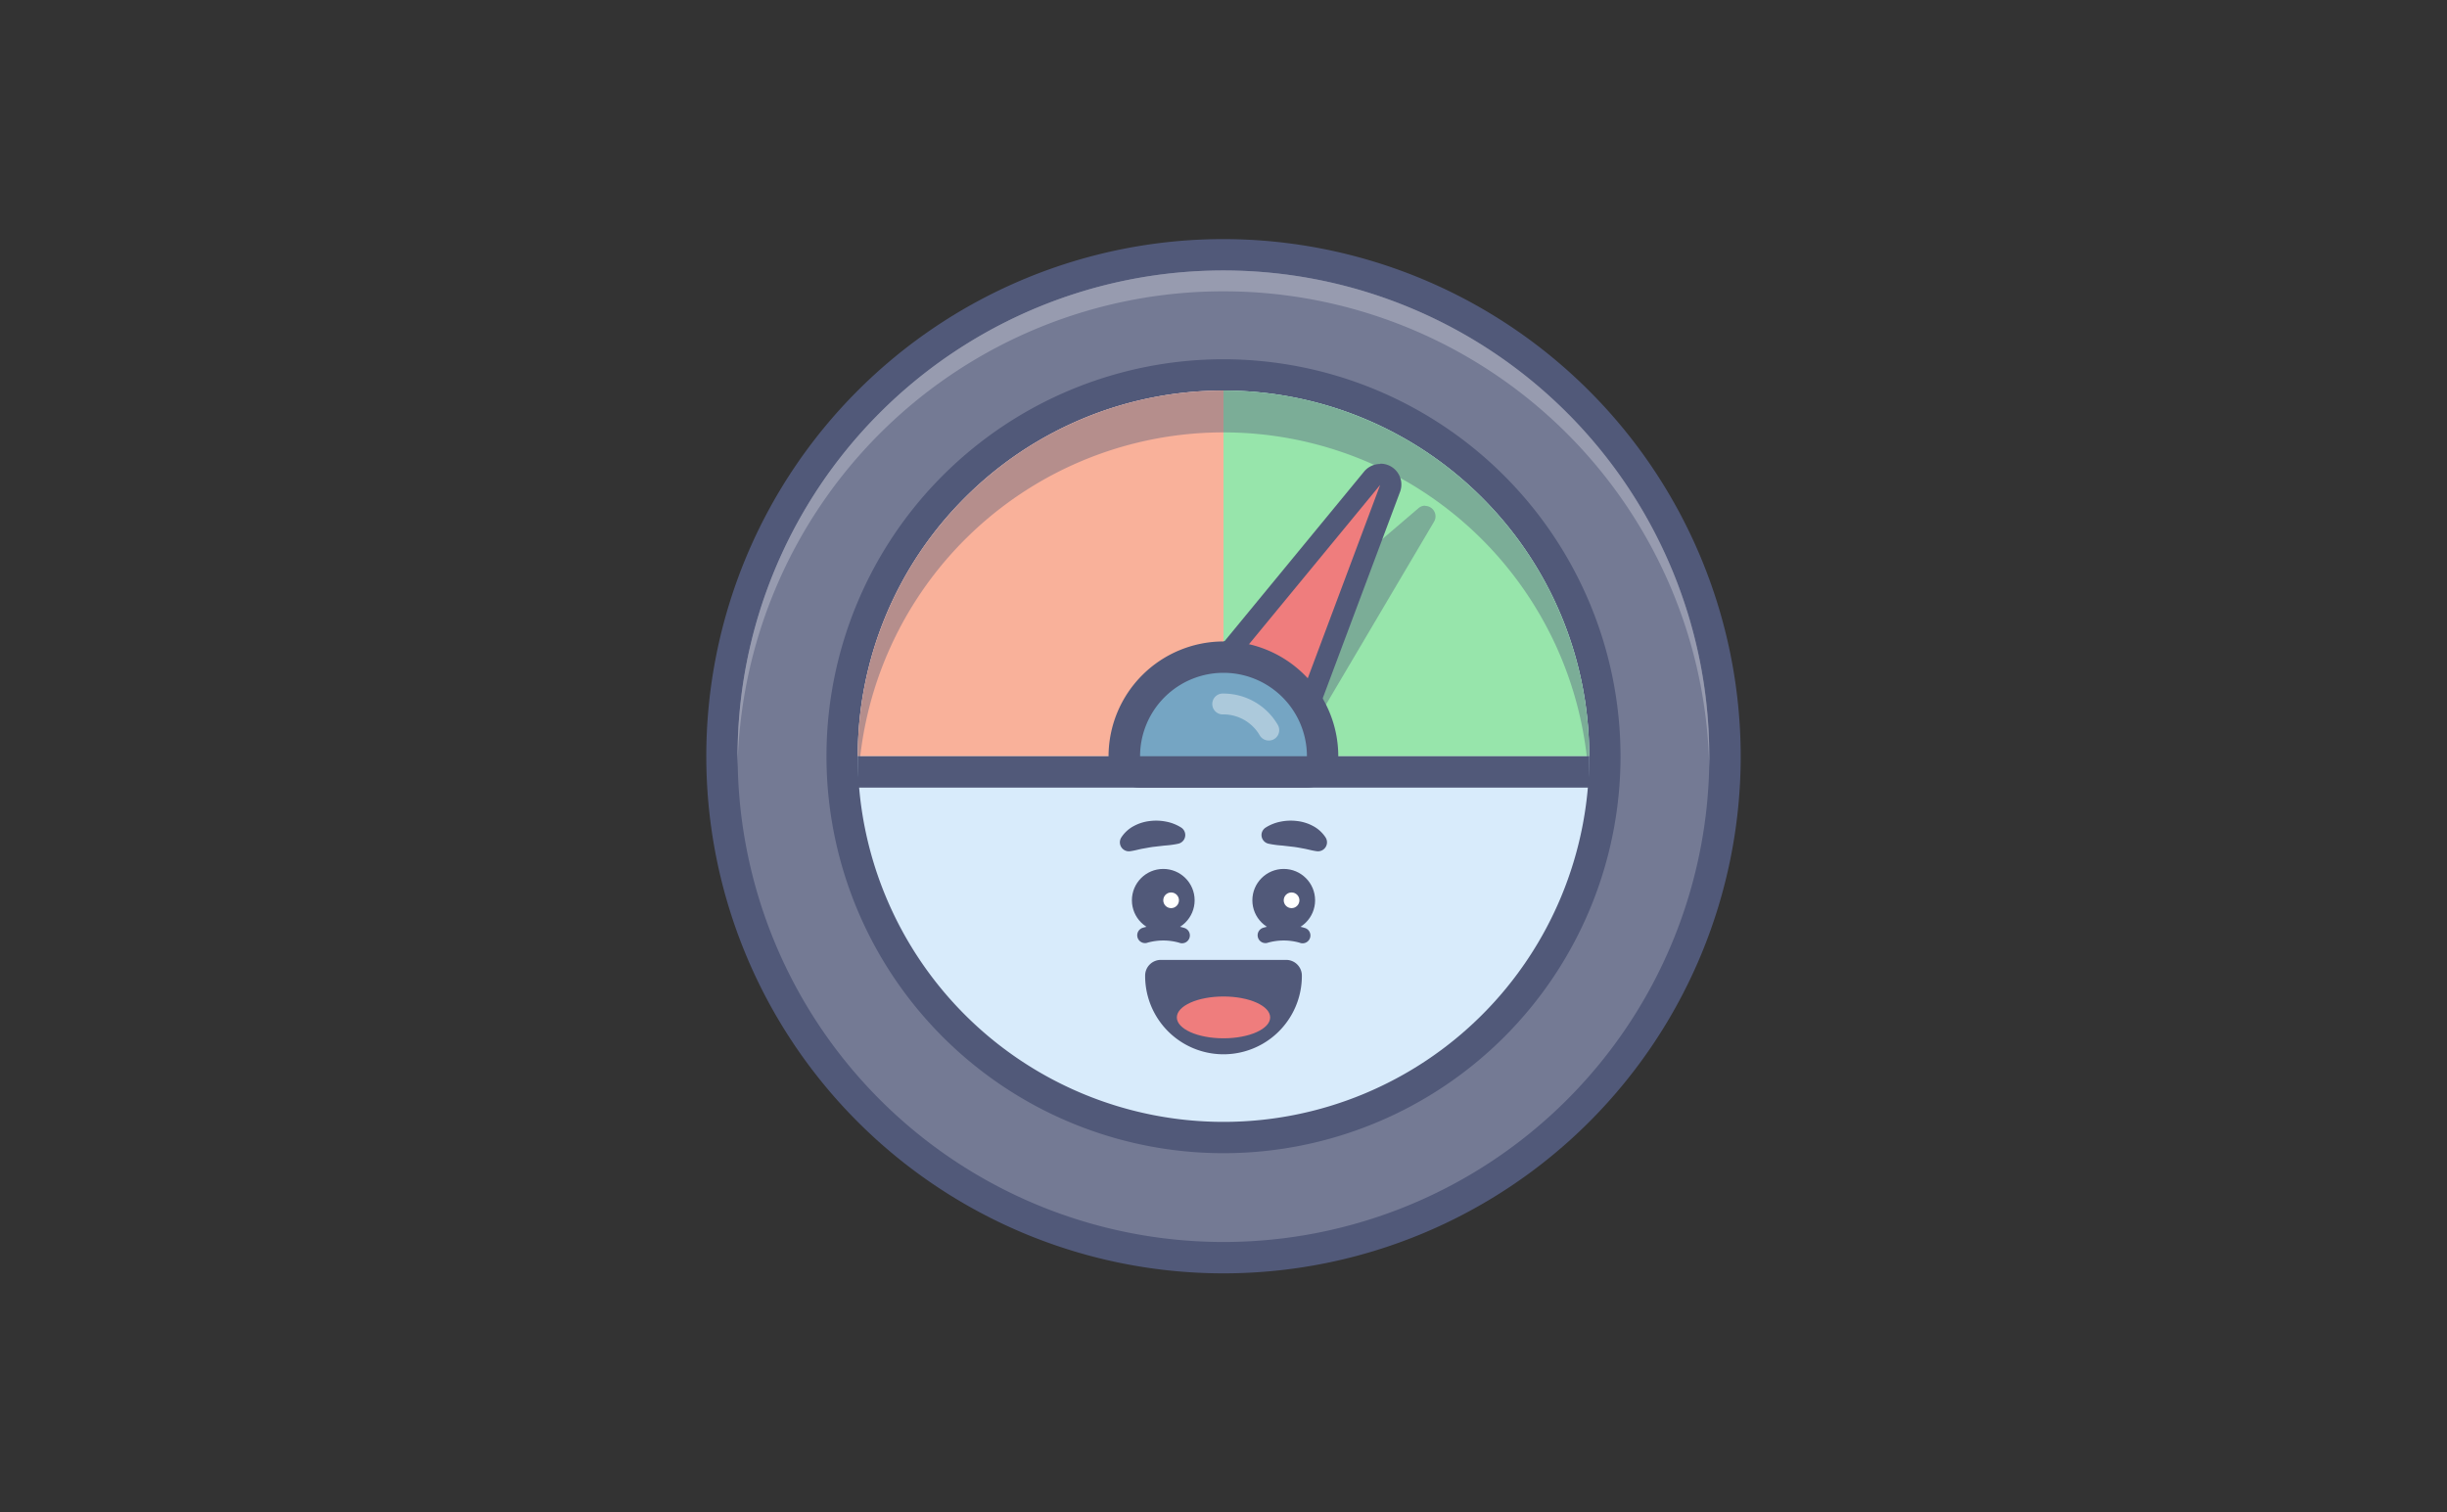
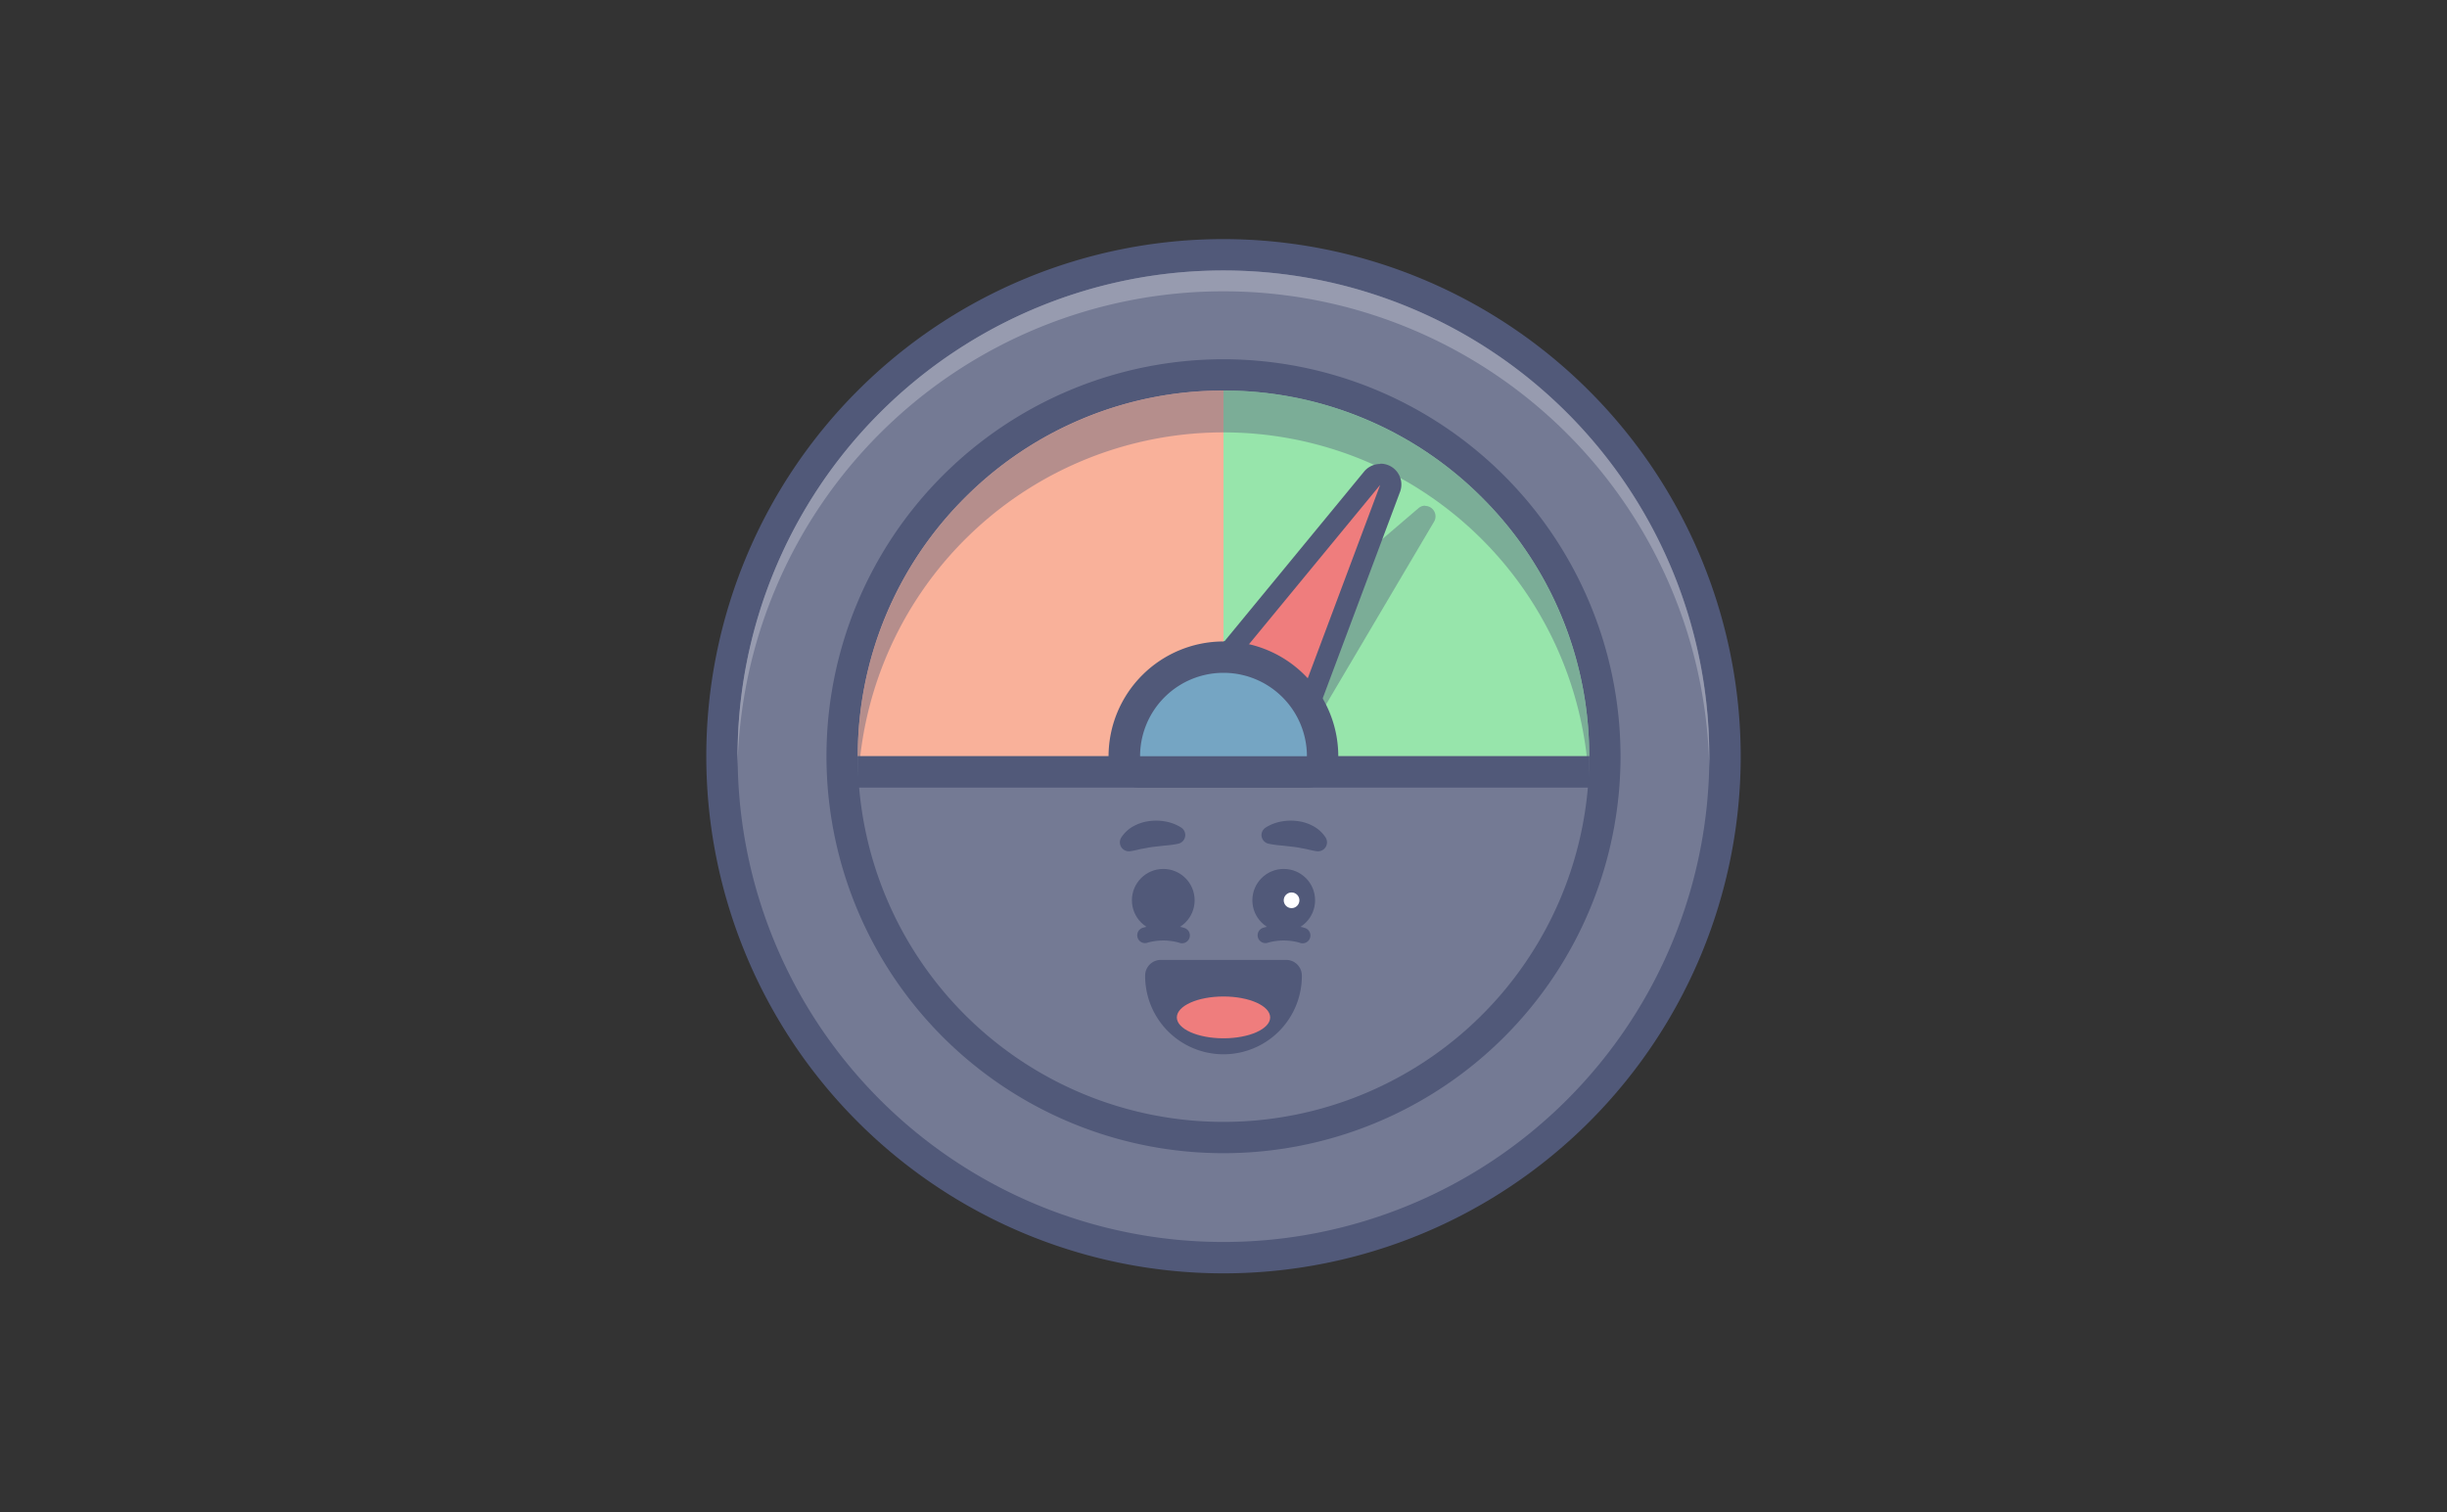
<svg xmlns="http://www.w3.org/2000/svg" viewBox="0 0 440 272">
  <rect x="0" y="0" width="440" height="272" fill="#333333" stroke="none" />
  <defs>
    <style>.cls-3{fill:#515979}.cls-8{fill:#fff}.cls-9{fill:#ef7d7d}.cls-10{opacity:.4;mix-blend-mode:color-burn}</style>
  </defs>
  <g style="isolation:isolate">
    <g id="Layer_1" data-name="Layer 1">
      <circle cx="220" cy="136" r="90.18" fill="#747a94" />
      <path class="cls-3" d="M220 48.64A87.36 87.36 0 11132.64 136 87.36 87.36 0 01220 48.64m0-5.64a93 93 0 1093 93 93.11 93.11 0 00-93-93z" />
      <path d="M220 52.39a87.37 87.37 0 0187.34 85.49V136a87.36 87.36 0 00-174.72 0v1.88A87.37 87.37 0 01220 52.39z" fill="#979baf" />
-       <circle cx="220" cy="136" r="68.58" fill="#d8ebfb" />
      <path class="cls-3" d="M220 70.24A65.76 65.76 0 11154.24 136 65.76 65.76 0 01220 70.24m0-5.63A71.39 71.39 0 10291.39 136 71.46 71.46 0 00220 64.61z" />
      <path d="M173.5 89.5a65.55 65.55 0 00-19.26 46.5H220V70.24a65.55 65.55 0 00-46.5 19.26z" fill="#f9b19a" />
      <path d="M266.5 89.5A65.55 65.55 0 00220 70.24V136h65.76a65.55 65.55 0 00-19.26-46.5z" fill="#97e5ab" />
      <path class="cls-3" d="M154.24 136h131.52v5.64H154.24zM227.54 169.61a1.41 1.41 0 01-.46-2.74 13.08 13.08 0 017.49 0 1.41 1.41 0 11-.91 2.66 10.46 10.46 0 00-5.66 0 1.24 1.24 0 01-.46.08z" />
      <circle class="cls-3" cx="230.83" cy="161.91" r="5.64" />
      <circle class="cls-8" cx="232.24" cy="161.91" r="1.41" />
      <path class="cls-3" d="M227.6 148.82a7.8 7.8 0 012.71-1.06 9.23 9.23 0 012.88-.11 8 8 0 012.89.89 6.08 6.08 0 012.27 2.06 1.62 1.62 0 01-1.62 2.48l-.37-.06c-.74-.13-1.31-.3-1.92-.41s-1.2-.23-1.84-.31l-2-.23a18.7 18.7 0 01-2.11-.26l-.4-.08a1.6 1.6 0 01-1.22-1.9 1.63 1.63 0 01.73-1.01zM205.89 169.61a1.41 1.41 0 01-.46-2.74 13.17 13.17 0 017.49 0 1.41 1.41 0 11-.92 2.66 10.46 10.46 0 00-5.66 0 1.19 1.19 0 01-.45.08z" />
      <circle class="cls-3" cx="209.17" cy="161.91" r="5.64" />
-       <circle class="cls-8" cx="210.58" cy="161.91" r="1.41" />
      <path class="cls-3" d="M211.49 151.81a18.7 18.7 0 01-2.11.26l-2 .23c-.64.08-1.23.21-1.84.31s-1.18.28-1.92.41l-.37.06a1.62 1.62 0 01-1.86-1.33 1.64 1.64 0 01.24-1.15 6.08 6.08 0 012.27-2.06 8 8 0 012.89-.89 9.23 9.23 0 012.88.11 7.8 7.8 0 012.71 1.06 1.6 1.6 0 01.5 2.2 1.62 1.62 0 01-1 .71zM220 188.13a12.7 12.7 0 01-12.68-12.68 1.41 1.41 0 011.41-1.41h22.54a1.41 1.41 0 011.41 1.41A12.7 12.7 0 01220 188.13z" />
      <path class="cls-3" d="M231.27 175.45a11.27 11.27 0 01-22.54 0h22.54m0-2.82h-22.54a2.82 2.82 0 00-2.82 2.82 14.09 14.09 0 0028.18.13v-.13a2.82 2.82 0 00-2.81-2.82zm0 5.64z" />
      <ellipse class="cls-9" cx="220" cy="182.97" rx="8.39" ry="3.76" />
      <g class="cls-10">
        <path class="cls-3" d="M220 77.76a65.75 65.75 0 0165.64 62c.07-1.25.12-2.5.12-3.76a65.76 65.76 0 00-131.52 0c0 1.26 0 2.51.12 3.76a65.75 65.75 0 0165.64-62z" />
      </g>
      <g class="cls-10">
        <path class="cls-3" d="M230.84 136.81a1 1 0 01-.3-.05l-18-5.91a.93.93 0 01-.32-1.6l43.43-37.14a1 1 0 01.61-.23 1 1 0 01.6.22.94.94 0 01.21 1.2l-25.39 43.05a1 1 0 01-.84.46z" />
        <path class="cls-3" d="M256.23 92.82l-25.39 43.05-18-5.91 43.43-37.14m0-1.88a1.82 1.82 0 00-1.22.46l-43.43 37.13a1.91 1.91 0 00-.62 1.8 1.88 1.88 0 001.26 1.42l18 5.9a1.7 1.7 0 00.59.1 1.86 1.86 0 001.61-.93l25.4-43a1.88 1.88 0 00-1.62-2.84zm0 3.76z" />
      </g>
      <path class="cls-9" d="M230.65 135.87h-.27l-18.78-2.69a1.88 1.88 0 01-1.19-3L246.73 86a1.9 1.9 0 011.45-.68 1.88 1.88 0 011.76 2.54l-17.53 46.8a1.89 1.89 0 01-1.76 1.21z" />
      <path class="cls-3" d="M248.18 87.19L230.65 134l-18.79-2.69 36.32-44.11m0-3.76a3.77 3.77 0 00-2.9 1.37L209 128.91a3.76 3.76 0 002.37 6.11l18.79 2.69a4.73 4.73 0 00.53 0 3.77 3.77 0 003.52-2.44l17.53-46.8a3.75 3.75 0 00-3.52-5.08zm0 7.52z" />
      <path d="M205 138.82a2.82 2.82 0 01-2.82-2.82 17.85 17.85 0 0135.7 0 2.82 2.82 0 01-2.82 2.82z" fill="#75a5c3" />
      <path class="cls-3" d="M220 121a15 15 0 0115 15h-30a15 15 0 0115-15m0-5.64A20.69 20.69 0 00199.33 136a5.65 5.65 0 005.64 5.64H235a5.65 5.65 0 005.64-5.64A20.69 20.69 0 00220 115.33z" />
-       <path d="M228.14 133.18a1.89 1.89 0 01-1.63-.94 7.55 7.55 0 00-6.51-3.76 1.88 1.88 0 110-3.75 11.32 11.32 0 019.76 5.63 1.87 1.87 0 01-1.62 2.82z" fill="#acc9db" />
    </g>
  </g>
</svg>